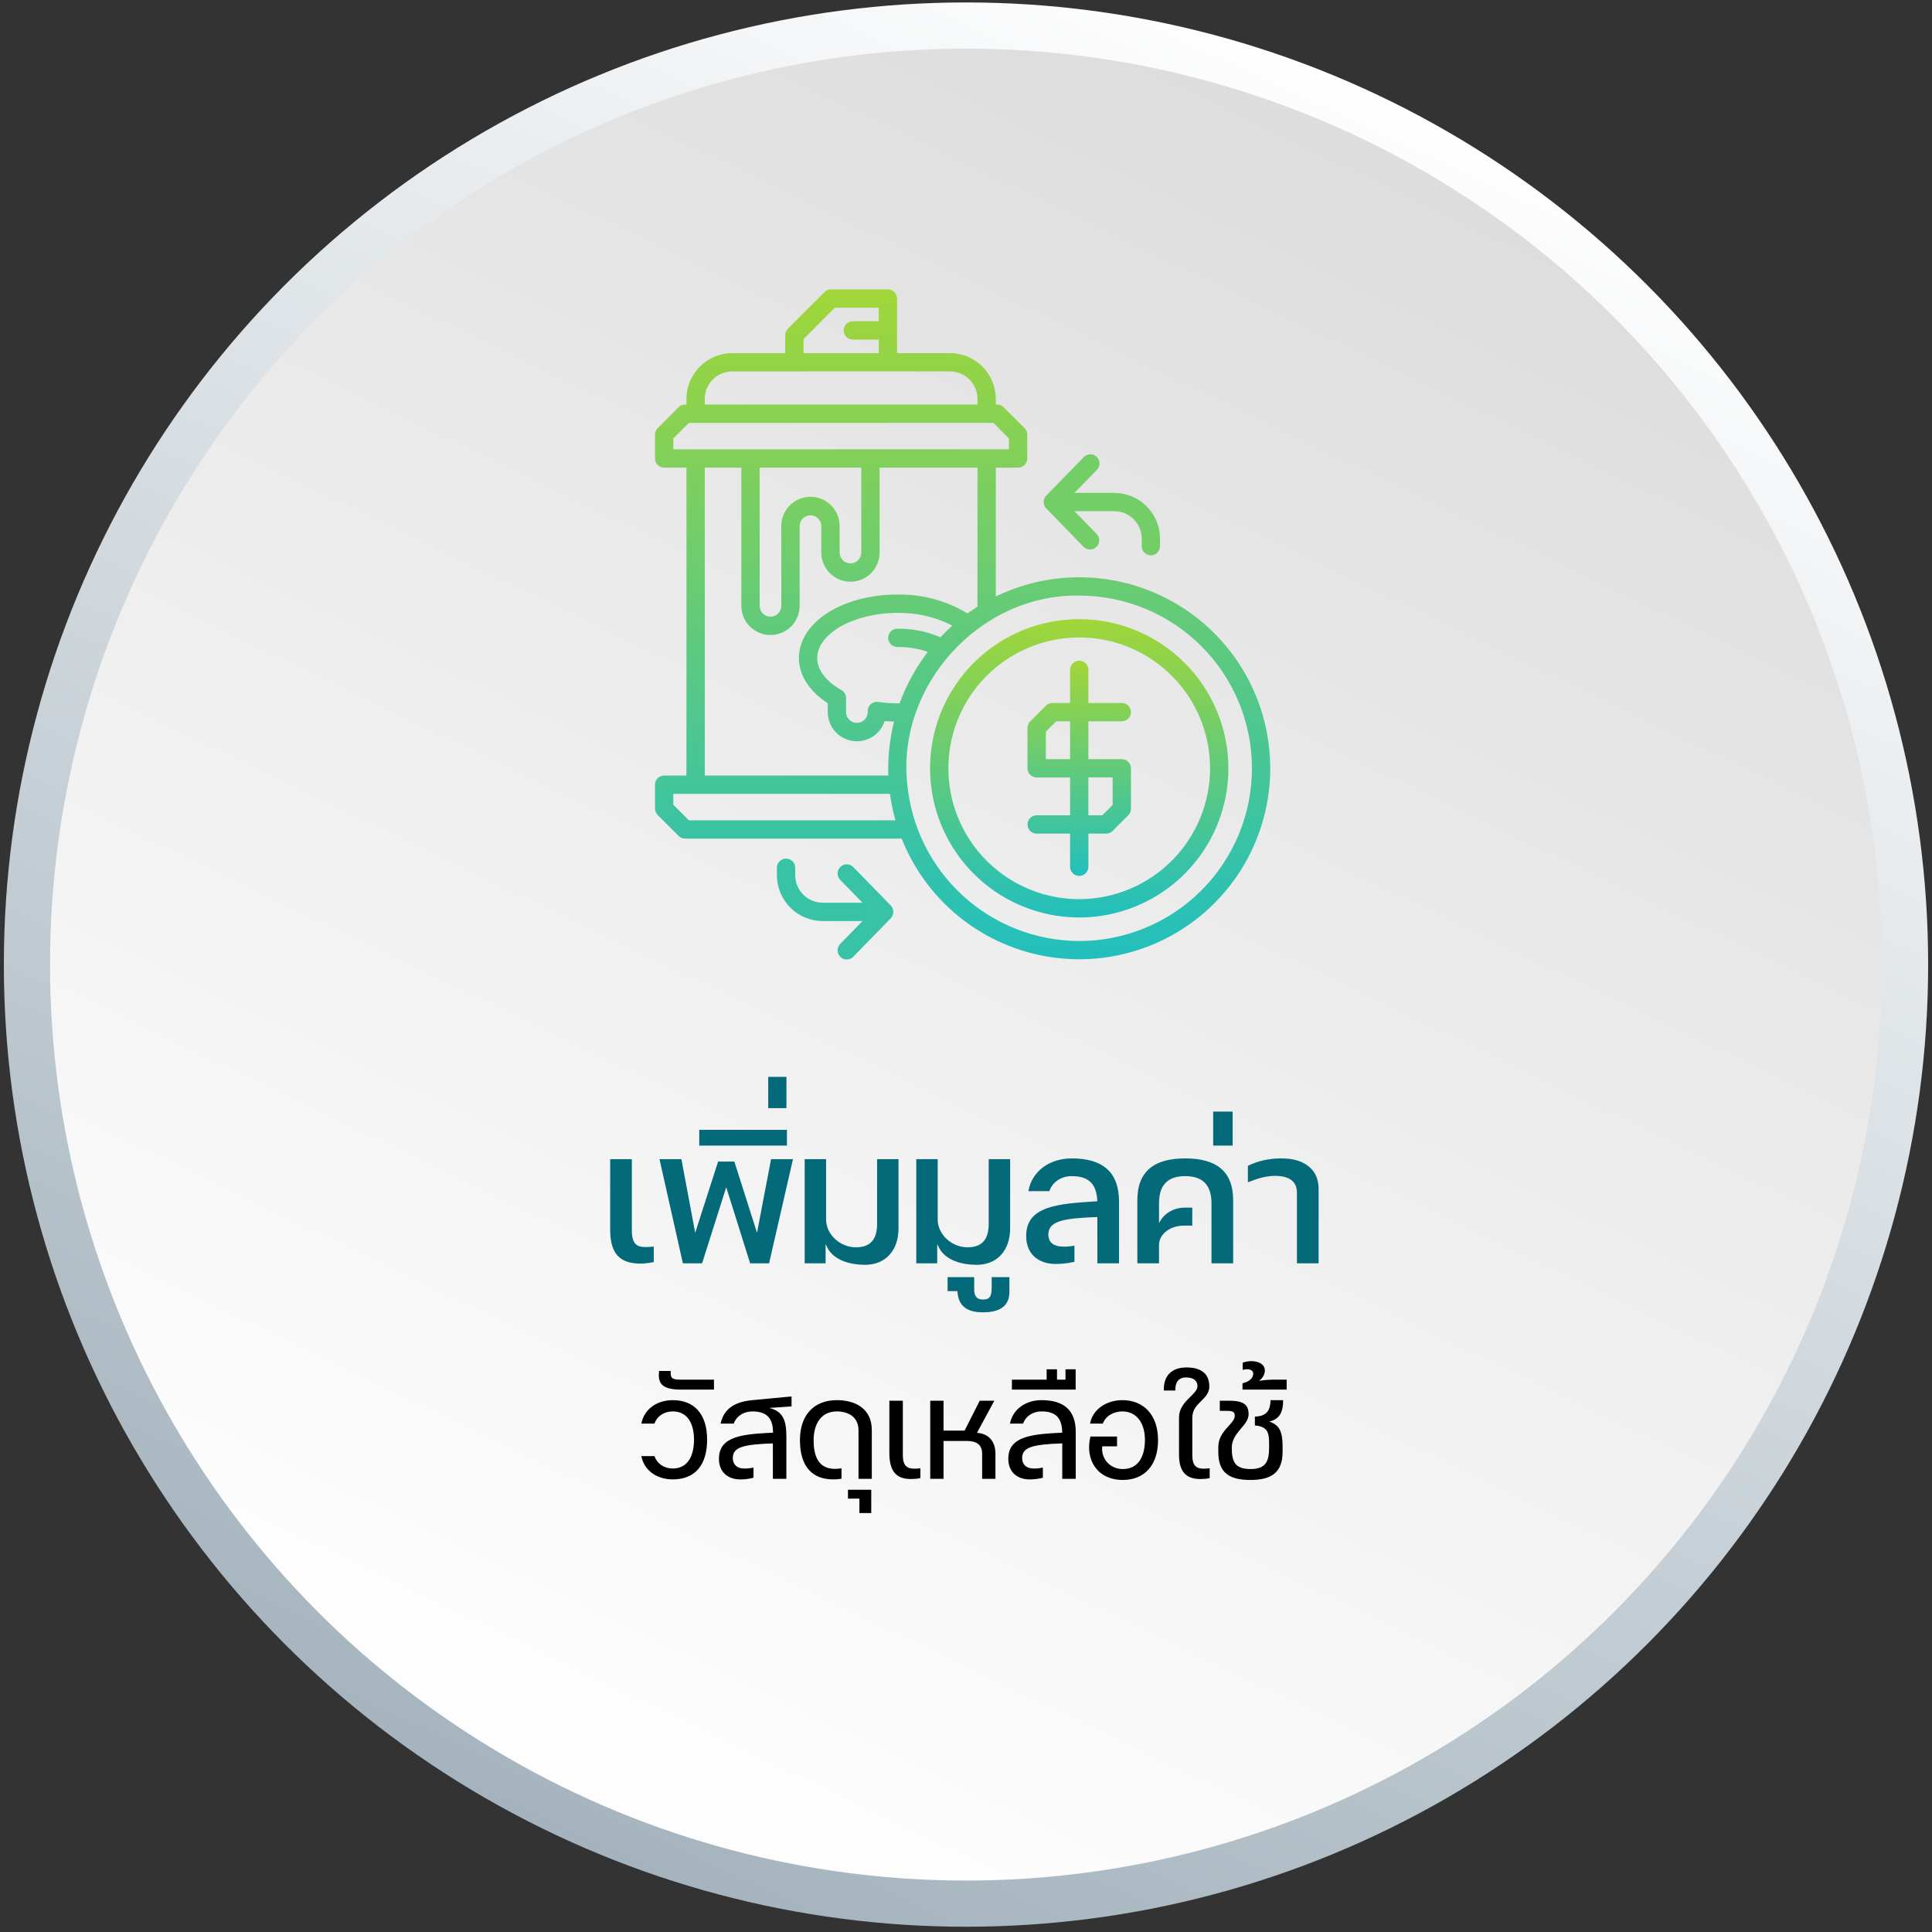
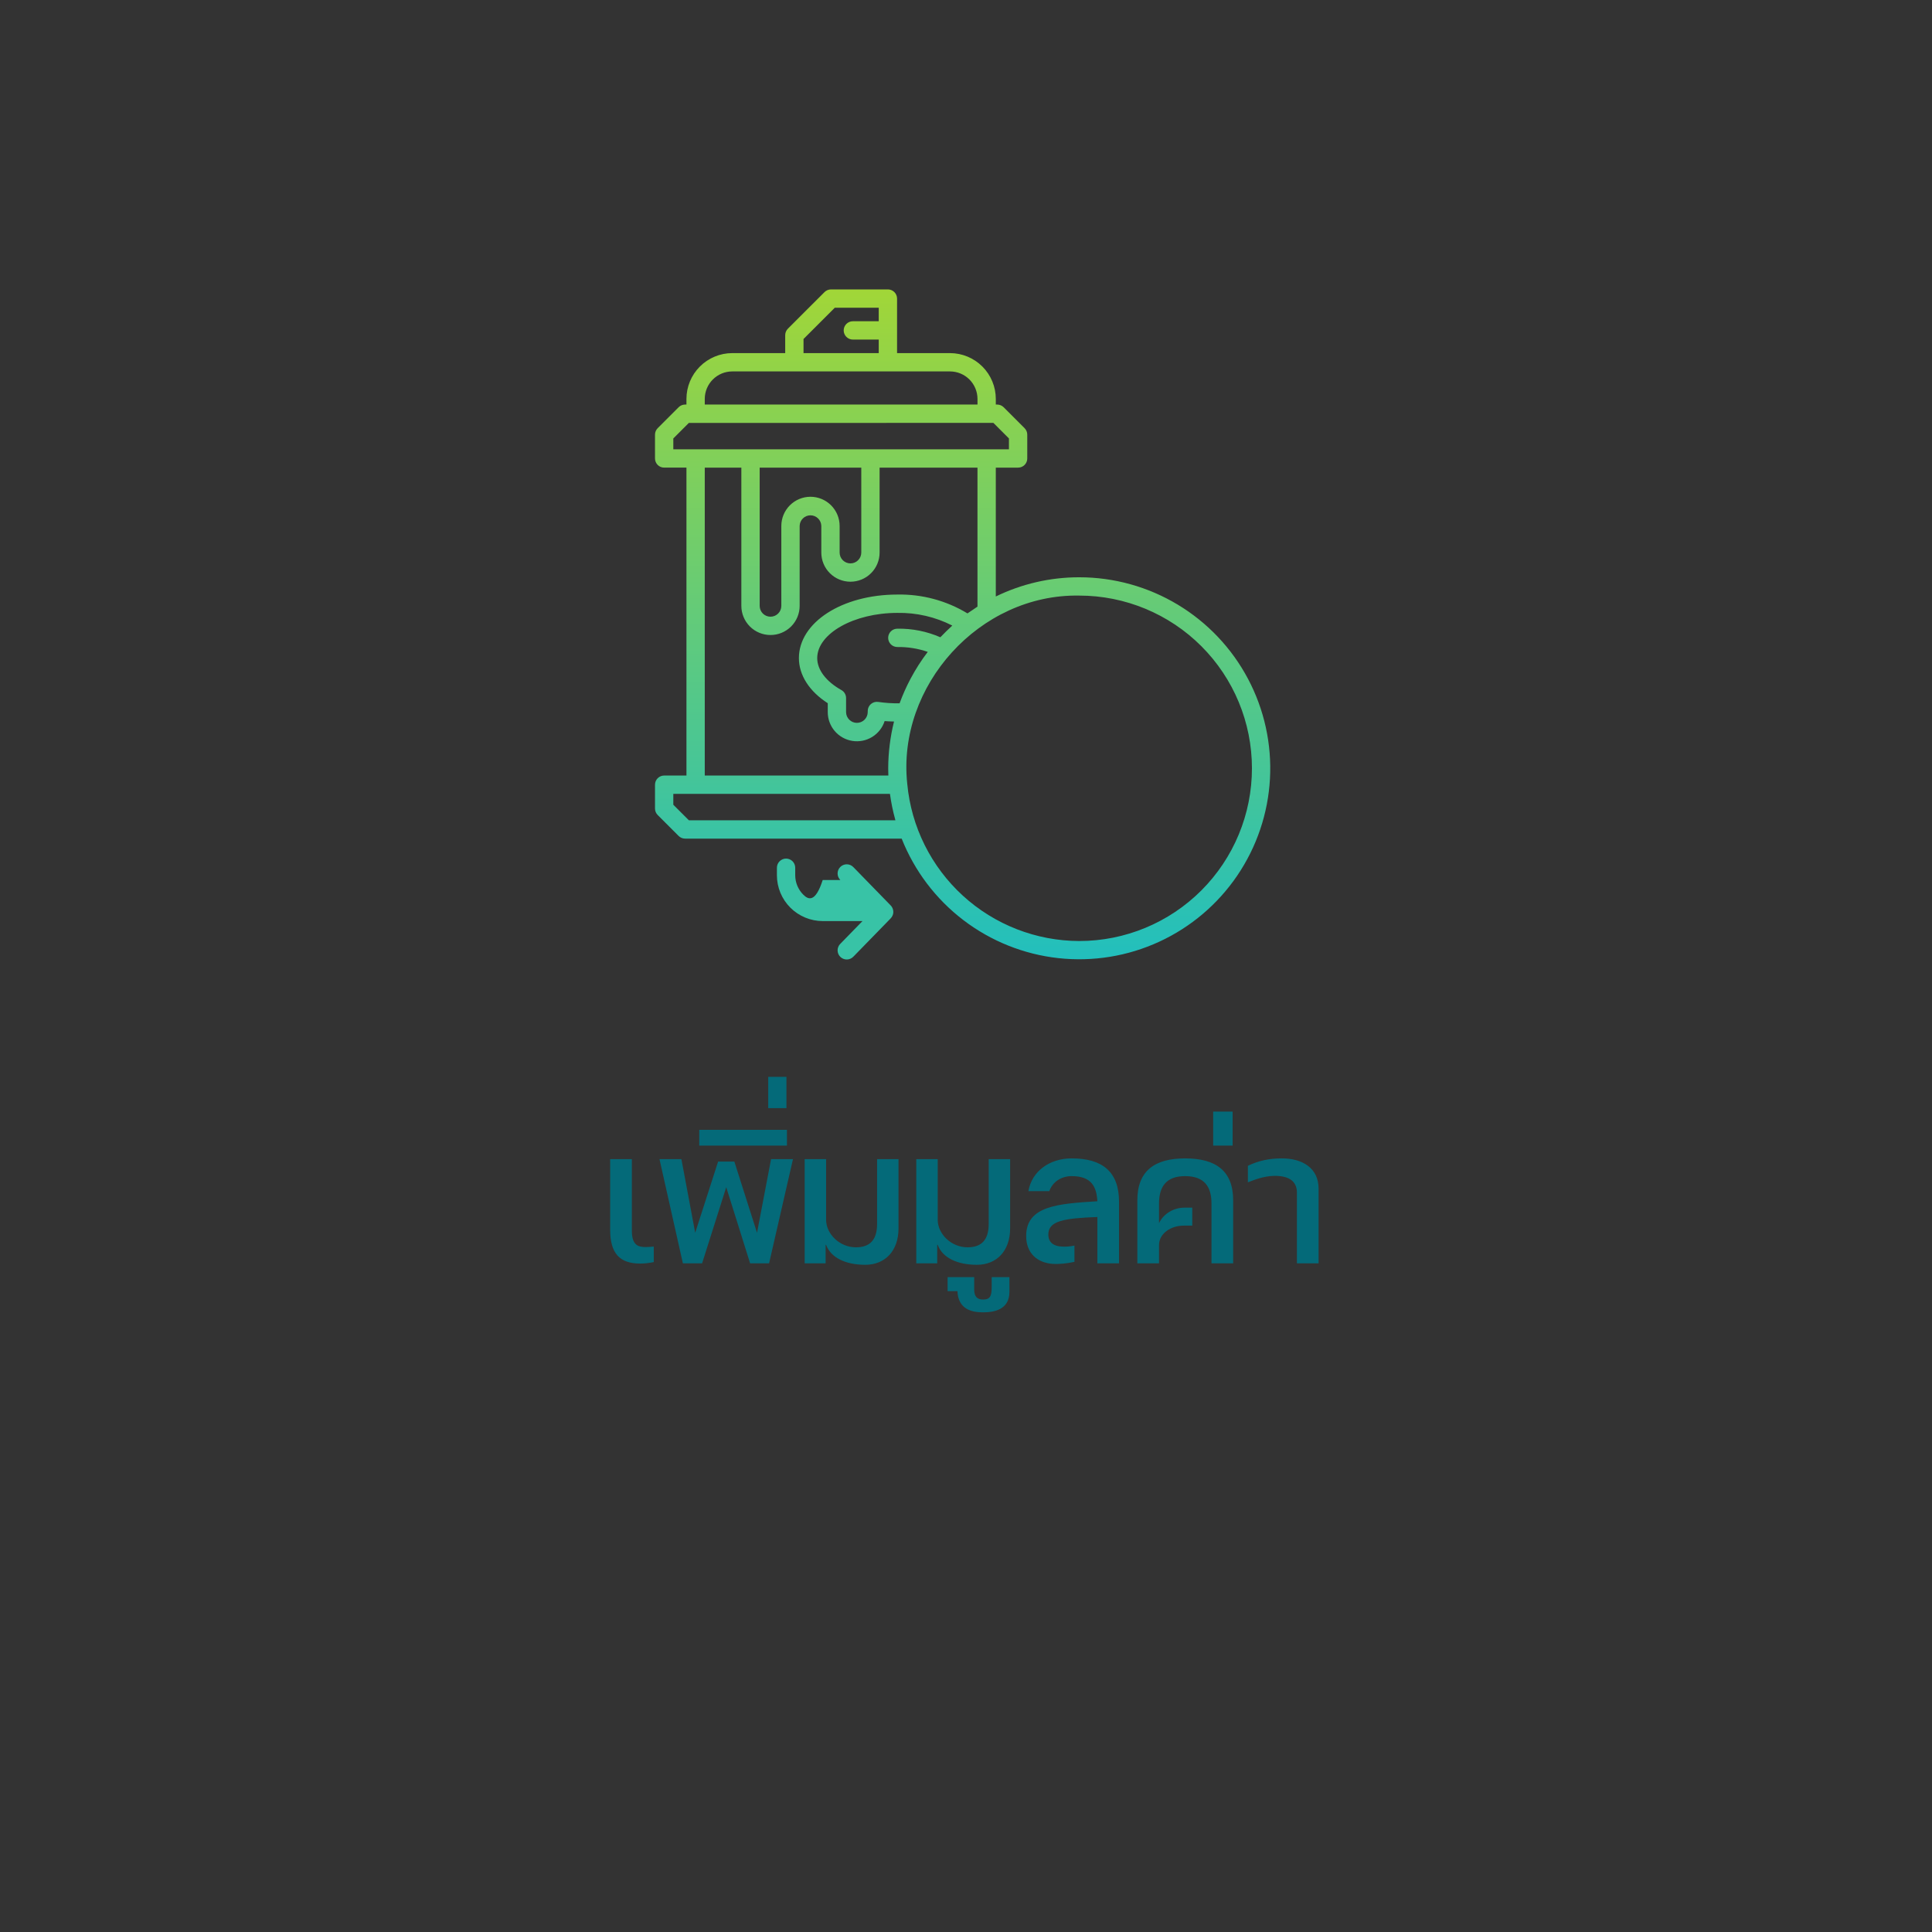
<svg xmlns="http://www.w3.org/2000/svg" width="251" height="251" viewBox="0 0 251 251" fill="none">
  <rect x="0" y="0" width="251" height="251" fill="#333333" stroke="none" />
-   <circle cx="125.5" cy="125.317" r="122" fill="url(#paint0_linear_629_5203)" stroke="url(#paint1_linear_629_5203)" stroke-width="6" />
  <path d="M140.21 74.998C136.455 74.994 132.748 75.847 129.372 77.494V60.753H132.269C132.585 60.753 132.887 60.628 133.11 60.405C133.334 60.181 133.459 59.879 133.459 59.563V56.467C133.459 56.152 133.333 55.849 133.11 55.626L130.39 52.907C130.167 52.684 129.865 52.559 129.549 52.559H129.372V51.825C129.371 50.247 128.743 48.735 127.628 47.62C126.512 46.504 125 45.877 123.423 45.875H116.544V38.788C116.543 38.473 116.417 38.171 116.194 37.948C115.971 37.725 115.669 37.6 115.354 37.6H107.96C107.644 37.6 107.342 37.724 107.118 37.947L102.358 42.706C102.136 42.93 102.011 43.232 102.011 43.548V45.875H95.13C93.553 45.877 92.041 46.504 90.925 47.62C89.81 48.735 89.183 50.247 89.181 51.825V52.559H89.005C88.69 52.559 88.387 52.685 88.164 52.908L85.444 55.628C85.221 55.851 85.097 56.153 85.096 56.468V59.563C85.096 59.719 85.127 59.874 85.187 60.018C85.246 60.162 85.334 60.294 85.445 60.404C85.555 60.515 85.686 60.602 85.831 60.662C85.975 60.722 86.13 60.753 86.286 60.752H89.182V100.756H86.286C85.97 100.756 85.667 100.882 85.444 101.105C85.221 101.328 85.096 101.631 85.096 101.946V105.042C85.096 105.198 85.126 105.353 85.186 105.497C85.246 105.642 85.333 105.773 85.444 105.883L88.164 108.603C88.387 108.826 88.69 108.951 89.005 108.951H117.143C118.804 113.144 121.576 116.805 125.162 119.541C128.748 122.276 133.011 123.983 137.494 124.477C141.977 124.971 146.51 124.234 150.605 122.345C154.701 120.456 158.204 117.487 160.738 113.757C163.273 110.026 164.743 105.675 164.99 101.172C165.237 96.669 164.252 92.183 162.141 88.198C160.03 84.212 156.873 80.877 153.009 78.552C149.145 76.226 144.72 74.997 140.21 74.998ZM118.307 88.161C117.756 89.196 117.277 90.268 116.873 91.37C115.943 91.388 115.013 91.328 114.092 91.191C113.924 91.167 113.751 91.179 113.588 91.227C113.424 91.275 113.272 91.358 113.143 91.47C113.014 91.581 112.911 91.719 112.84 91.875C112.769 92.03 112.733 92.198 112.733 92.369V92.505C112.733 92.878 112.584 93.236 112.32 93.5C112.057 93.764 111.699 93.912 111.326 93.912C110.953 93.912 110.595 93.764 110.331 93.5C110.067 93.236 109.919 92.878 109.919 92.505V90.688C109.919 90.477 109.863 90.269 109.756 90.087C109.649 89.905 109.496 89.754 109.312 89.651C107.315 88.53 106.171 87.017 106.171 85.499C106.171 82.315 110.937 79.626 116.58 79.626C119.059 79.58 121.511 80.145 123.72 81.272C123.192 81.767 122.663 82.264 122.168 82.791C120.406 82.023 118.499 81.643 116.578 81.678C116.262 81.678 115.959 81.803 115.736 82.027C115.513 82.25 115.388 82.552 115.388 82.868C115.388 83.184 115.513 83.486 115.736 83.71C115.959 83.933 116.262 84.058 116.578 84.058C117.922 84.038 119.26 84.252 120.532 84.69C119.697 85.784 118.953 86.945 118.307 88.161ZM105.295 64.538C104.291 64.539 103.328 64.939 102.618 65.648C101.908 66.359 101.509 67.321 101.508 68.325V78.713C101.508 79.086 101.36 79.444 101.096 79.708C100.832 79.972 100.474 80.12 100.101 80.12C99.728 80.12 99.37 79.972 99.106 79.708C98.842 79.444 98.694 79.086 98.694 78.713V60.753H111.896V71.787C111.896 72.161 111.747 72.518 111.483 72.782C111.22 73.046 110.862 73.194 110.489 73.194C110.116 73.194 109.758 73.046 109.494 72.782C109.23 72.518 109.082 72.161 109.082 71.787V68.325C109.081 67.321 108.681 66.359 107.972 65.649C107.262 64.939 106.299 64.54 105.295 64.538ZM104.391 44.041L108.452 39.98H114.164V41.736H110.8C110.485 41.736 110.182 41.861 109.959 42.085C109.736 42.308 109.61 42.611 109.61 42.926C109.61 43.242 109.736 43.544 109.959 43.767C110.182 43.991 110.485 44.116 110.8 44.116H114.164V45.875H104.391V44.041ZM91.561 51.825C91.562 50.878 91.938 49.971 92.608 49.302C93.277 48.632 94.184 48.256 95.13 48.255H123.423C124.369 48.256 125.277 48.632 125.946 49.302C126.615 49.971 126.991 50.878 126.993 51.825V52.559H91.561V51.825ZM87.475 56.961L89.488 54.948L129.056 54.939L131.078 56.962V58.375H87.475V56.961ZM91.561 60.753H96.314V78.713C96.314 79.717 96.713 80.68 97.423 81.39C98.133 82.101 99.097 82.499 100.101 82.499C101.105 82.499 102.068 82.101 102.779 81.39C103.489 80.68 103.888 79.717 103.888 78.713V68.325C103.896 67.957 104.048 67.607 104.311 67.35C104.574 67.093 104.927 66.949 105.295 66.949C105.663 66.949 106.016 67.093 106.279 67.35C106.542 67.607 106.694 67.957 106.702 68.325V71.787C106.702 72.285 106.8 72.777 106.99 73.237C107.181 73.696 107.459 74.114 107.811 74.465C108.163 74.817 108.58 75.096 109.04 75.286C109.499 75.476 109.991 75.574 110.489 75.574C110.986 75.574 111.478 75.476 111.938 75.286C112.397 75.096 112.815 74.817 113.166 74.465C113.518 74.114 113.797 73.696 113.987 73.237C114.177 72.777 114.275 72.285 114.275 71.787V60.753H126.991V78.812C126.682 79.02 126.372 79.227 126.066 79.438C125.942 79.525 125.814 79.604 125.692 79.691C122.948 78.028 119.788 77.179 116.58 77.243C109.408 77.243 103.791 80.868 103.791 85.497C103.791 87.718 105.151 89.825 107.539 91.359V92.505C107.536 93.408 107.857 94.283 108.442 94.971C109.027 95.658 109.839 96.114 110.731 96.256C111.623 96.398 112.537 96.217 113.307 95.744C114.077 95.272 114.652 94.54 114.93 93.681C115.342 93.716 115.746 93.73 116.149 93.738C115.655 95.726 115.401 97.767 115.393 99.816C115.393 100.125 115.399 100.438 115.413 100.758H91.561V60.753ZM116.328 106.572H89.5L87.475 104.549V103.136H115.618C115.618 103.16 115.627 103.183 115.63 103.204C115.778 104.283 115.997 105.35 116.286 106.4C116.302 106.456 116.312 106.515 116.328 106.572ZM140.21 122.255C134.615 122.24 129.227 120.141 125.096 116.367C120.965 112.593 118.388 107.416 117.869 101.845C116.501 89.098 127.278 77.15 140.21 77.377C146.161 77.377 151.869 79.742 156.077 83.95C160.285 88.158 162.649 93.865 162.649 99.816C162.649 105.767 160.285 111.474 156.077 115.682C151.869 119.89 146.161 122.255 140.21 122.255Z" fill="url(#paint2_linear_629_5203)" />
-   <path d="M140.211 80.437C136.378 80.437 132.631 81.574 129.445 83.703C126.258 85.833 123.774 88.859 122.307 92.4C120.84 95.941 120.457 99.838 121.204 103.597C121.952 107.356 123.798 110.809 126.508 113.519C129.218 116.229 132.671 118.075 136.43 118.823C140.189 119.57 144.086 119.187 147.627 117.72C151.168 116.253 154.194 113.769 156.324 110.582C158.453 107.396 159.59 103.649 159.59 99.816C159.584 94.678 157.541 89.752 153.908 86.119C150.275 82.486 145.349 80.443 140.211 80.437ZM140.211 116.815C136.849 116.815 133.562 115.818 130.767 113.95C127.971 112.082 125.792 109.428 124.506 106.321C123.219 103.215 122.883 99.797 123.539 96.5C124.194 93.202 125.813 90.174 128.191 87.796C130.568 85.419 133.597 83.8 136.894 83.144C140.192 82.488 143.61 82.825 146.716 84.111C149.822 85.398 152.477 87.577 154.345 90.372C156.213 93.168 157.21 96.454 157.21 99.816C157.205 104.323 155.412 108.644 152.225 111.831C149.039 115.018 144.718 116.81 140.211 116.815Z" fill="url(#paint3_linear_629_5203)" />
-   <path d="M135.594 65.342C135.621 65.62 135.744 65.879 135.942 66.076L140.764 71.026C140.874 71.138 141.004 71.227 141.147 71.289C141.291 71.351 141.445 71.383 141.601 71.385C141.758 71.388 141.913 71.359 142.058 71.301C142.203 71.243 142.335 71.157 142.447 71.048C142.559 70.939 142.649 70.809 142.71 70.665C142.772 70.522 142.805 70.367 142.807 70.211C142.809 70.055 142.78 69.9 142.722 69.754C142.664 69.609 142.578 69.477 142.469 69.365L139.593 66.413H144.761C145.707 66.414 146.614 66.791 147.284 67.46C147.953 68.129 148.329 69.037 148.33 69.983V70.961C148.33 71.276 148.456 71.579 148.679 71.802C148.902 72.025 149.205 72.151 149.52 72.151C149.836 72.151 150.139 72.025 150.362 71.802C150.585 71.579 150.71 71.276 150.71 70.961V69.983C150.708 68.406 150.081 66.893 148.966 65.778C147.85 64.663 146.338 64.035 144.761 64.034H139.593L142.469 61.082C142.588 60.972 142.683 60.84 142.748 60.692C142.814 60.545 142.849 60.386 142.851 60.224C142.854 60.063 142.823 59.903 142.761 59.754C142.7 59.605 142.609 59.47 142.493 59.357C142.378 59.244 142.241 59.156 142.09 59.098C141.94 59.04 141.779 59.013 141.618 59.019C141.456 59.025 141.298 59.063 141.152 59.133C141.006 59.202 140.876 59.3 140.769 59.421L135.942 64.371C135.815 64.496 135.718 64.649 135.658 64.817C135.598 64.985 135.576 65.165 135.594 65.342Z" fill="#73CE68" />
-   <path d="M116.05 118.355C116.023 118.076 115.9 117.816 115.702 117.618L110.879 112.667C110.771 112.551 110.64 112.458 110.496 112.393C110.351 112.328 110.195 112.292 110.037 112.288C109.878 112.284 109.72 112.312 109.573 112.37C109.425 112.428 109.291 112.515 109.177 112.626C109.063 112.736 108.973 112.868 108.911 113.015C108.85 113.161 108.818 113.318 108.817 113.476C108.817 113.635 108.849 113.792 108.91 113.938C108.971 114.084 109.061 114.217 109.175 114.328L112.051 117.28H106.883C105.937 117.279 105.029 116.903 104.36 116.233C103.691 115.564 103.315 114.657 103.313 113.71V112.735C103.313 112.42 103.188 112.117 102.965 111.894C102.742 111.671 102.439 111.545 102.124 111.545C101.808 111.545 101.505 111.671 101.282 111.894C101.059 112.117 100.934 112.42 100.934 112.735V113.713C100.935 115.29 101.563 116.803 102.678 117.918C103.794 119.033 105.306 119.661 106.883 119.663H112.051L109.175 122.614C109.061 122.725 108.971 122.858 108.91 123.004C108.849 123.15 108.817 123.307 108.817 123.466C108.818 123.625 108.85 123.781 108.911 123.928C108.973 124.074 109.063 124.206 109.177 124.317C109.291 124.427 109.425 124.514 109.573 124.572C109.72 124.63 109.878 124.658 110.037 124.654C110.195 124.65 110.351 124.614 110.496 124.549C110.64 124.484 110.771 124.391 110.879 124.275L115.702 119.325C115.828 119.2 115.925 119.047 115.985 118.88C116.046 118.712 116.068 118.533 116.05 118.355Z" fill="#38C3A6" />
-   <path d="M145.742 93.71C146.058 93.71 146.361 93.585 146.584 93.362C146.807 93.138 146.932 92.836 146.932 92.52C146.932 92.204 146.807 91.902 146.584 91.679C146.361 91.456 146.058 91.33 145.742 91.33H141.401V87.023C141.401 86.708 141.275 86.405 141.052 86.182C140.829 85.959 140.527 85.833 140.211 85.833C139.895 85.833 139.593 85.959 139.37 86.182C139.146 86.405 139.021 86.708 139.021 87.023V91.33H136.72C136.405 91.33 136.102 91.456 135.879 91.678L133.839 93.718C133.616 93.942 133.49 94.244 133.49 94.56V99.816C133.49 100.132 133.616 100.434 133.839 100.657C134.062 100.881 134.365 101.006 134.68 101.006H139.021V105.921H134.68C134.365 105.921 134.062 106.047 133.839 106.27C133.616 106.493 133.49 106.796 133.49 107.111C133.49 107.427 133.616 107.73 133.839 107.953C134.062 108.176 134.365 108.301 134.68 108.301H139.021V112.608C139.021 112.924 139.146 113.226 139.37 113.449C139.593 113.673 139.895 113.798 140.211 113.798C140.527 113.798 140.829 113.673 141.052 113.449C141.275 113.226 141.401 112.924 141.401 112.608V108.301H143.703C143.859 108.301 144.013 108.271 144.158 108.211C144.302 108.151 144.433 108.064 144.544 107.953L146.583 105.913C146.807 105.69 146.932 105.387 146.932 105.071V99.816C146.932 99.501 146.807 99.198 146.584 98.975C146.361 98.751 146.058 98.626 145.742 98.626H141.401V93.71H145.742ZM144.552 101.005V104.576L143.21 105.919H141.401V101.005H144.552ZM139.021 98.625H135.87V95.056L137.213 93.713H139.021V98.625Z" fill="url(#paint4_linear_629_5203)" />
+   <path d="M116.05 118.355C116.023 118.076 115.9 117.816 115.702 117.618L110.879 112.667C110.771 112.551 110.64 112.458 110.496 112.393C110.351 112.328 110.195 112.292 110.037 112.288C109.878 112.284 109.72 112.312 109.573 112.37C109.425 112.428 109.291 112.515 109.177 112.626C109.063 112.736 108.973 112.868 108.911 113.015C108.85 113.161 108.818 113.318 108.817 113.476C108.817 113.635 108.849 113.792 108.91 113.938C108.971 114.084 109.061 114.217 109.175 114.328H106.883C105.937 117.279 105.029 116.903 104.36 116.233C103.691 115.564 103.315 114.657 103.313 113.71V112.735C103.313 112.42 103.188 112.117 102.965 111.894C102.742 111.671 102.439 111.545 102.124 111.545C101.808 111.545 101.505 111.671 101.282 111.894C101.059 112.117 100.934 112.42 100.934 112.735V113.713C100.935 115.29 101.563 116.803 102.678 117.918C103.794 119.033 105.306 119.661 106.883 119.663H112.051L109.175 122.614C109.061 122.725 108.971 122.858 108.91 123.004C108.849 123.15 108.817 123.307 108.817 123.466C108.818 123.625 108.85 123.781 108.911 123.928C108.973 124.074 109.063 124.206 109.177 124.317C109.291 124.427 109.425 124.514 109.573 124.572C109.72 124.63 109.878 124.658 110.037 124.654C110.195 124.65 110.351 124.614 110.496 124.549C110.64 124.484 110.771 124.391 110.879 124.275L115.702 119.325C115.828 119.2 115.925 119.047 115.985 118.88C116.046 118.712 116.068 118.533 116.05 118.355Z" fill="#38C3A6" />
  <path d="M84.936 161.951V163.967C84.296 164.095 83.72 164.159 83.176 164.159C80.52 164.159 79.272 162.847 79.272 159.775V150.591H82.088V159.871C82.088 161.759 82.888 162.015 83.88 162.015C84.2 162.015 84.584 161.983 84.936 161.951ZM100.174 150.591H103.022L99.918 164.127H97.454L94.35 154.239L91.214 164.127H88.718L85.678 150.591H88.526L90.318 160.159L93.294 150.911H95.406L98.35 160.159L100.174 150.591ZM102.237 146.783V148.831H90.845V146.783H102.237ZM102.173 139.903V143.967H99.805V139.903H102.173ZM107.261 164.127H104.541V150.591H107.325V158.463C107.325 160.319 109.085 162.047 111.197 162.047C112.957 162.047 113.949 161.151 113.949 159.007V150.591H116.733V159.583C116.733 162.527 114.973 164.319 112.413 164.319C109.853 164.319 107.933 163.391 107.325 161.727C107.293 161.727 107.261 161.727 107.261 161.727V164.127ZM121.761 164.127H119.041V150.591H121.825V158.463C121.825 160.319 123.585 162.047 125.697 162.047C127.457 162.047 128.449 161.151 128.449 159.007V150.591H131.233V159.583C131.233 162.527 129.473 164.319 126.913 164.319C124.353 164.319 122.433 163.391 121.825 161.727C121.793 161.727 121.761 161.727 121.761 161.727V164.127ZM128.837 165.919H131.141V167.839C131.141 170.143 129.157 170.495 127.717 170.495C126.149 170.495 124.485 170.047 124.389 167.743H123.109V165.919H126.565V167.519C126.565 168.447 126.949 168.831 127.717 168.831C128.581 168.831 128.837 168.447 128.837 167.231V165.919ZM145.381 156.127V164.127H142.565V158.111C138.181 158.271 136.197 158.623 136.197 160.383C136.197 161.471 136.965 161.919 137.989 161.951C138.437 161.983 138.981 161.951 139.589 161.823V163.935C138.565 164.159 137.573 164.255 136.677 164.191C134.821 164.031 133.317 162.879 133.317 160.575C133.317 156.639 137.509 156.383 142.565 156.063C142.469 154.175 141.797 152.799 139.237 152.799C137.893 152.799 136.741 153.535 136.325 154.751H133.605C134.053 152.159 136.357 150.495 139.237 150.495C143.173 150.495 145.381 152.191 145.381 156.127ZM153.969 150.495C157.969 150.495 160.209 152.127 160.209 155.935V164.127H157.393V156.351C157.393 154.175 156.465 152.799 153.969 152.799C151.505 152.799 150.577 154.175 150.577 156.351V158.911C151.185 157.631 152.529 156.895 153.873 156.895H154.897V159.231H153.777C152.113 159.231 150.577 160.255 150.577 161.759V161.727V164.127H147.761V155.935C147.761 152.127 150.001 150.495 153.969 150.495ZM160.14 144.415V148.831H157.612V144.415H160.14ZM171.308 164.127H168.492V154.943C168.492 153.375 167.34 152.831 165.9 152.767C164.588 152.735 163.5 153.055 162.124 153.599V151.455C163.532 150.783 164.908 150.495 166.54 150.495C169.196 150.495 171.308 151.743 171.308 154.431V164.127Z" fill="#046A79" />
-   <path d="M87.403 181.903C90.211 181.903 91.867 183.727 91.867 187.039C91.867 190.351 90.283 192.199 87.403 192.199C85.339 192.199 83.683 191.047 83.323 189.175H85.027C85.387 190.183 86.299 190.783 87.403 190.783C89.467 190.783 90.163 188.959 90.163 187.039C90.163 185.167 89.467 183.367 87.403 183.367C86.299 183.367 85.387 183.943 85.027 184.951H83.323C83.683 183.079 85.339 181.903 87.403 181.903ZM88.507 179.239H92.755V180.535H88.459C85.699 180.535 85.483 179.479 85.627 178.111H87.139C87.091 179.023 87.259 179.263 88.507 179.239ZM97.747 181.903L102.835 181.423V182.719L100.003 182.911V182.935C101.659 183.367 102.163 184.423 102.163 186.607V192.127H100.411V187.519C96.619 187.663 95.203 187.975 95.203 189.439C95.203 190.255 95.755 190.783 96.643 190.783C97.003 190.807 97.435 190.759 97.891 190.663V191.983C97.243 192.151 96.595 192.223 95.995 192.199C94.555 192.127 93.403 191.263 93.403 189.511C93.403 186.535 96.595 186.319 100.435 186.127C100.411 184.615 99.955 183.367 97.747 183.367C96.667 183.367 95.683 183.943 95.323 184.951H93.619C94.051 182.959 95.515 182.119 97.747 181.903ZM108.726 181.903C111.03 181.903 113.262 182.935 113.262 185.791V192.127H111.534V185.815C111.534 183.991 110.07 183.367 108.726 183.367C106.566 183.367 105.702 185.143 105.702 187.111C105.702 189.007 106.23 190.831 108.462 190.831C108.726 190.831 109.11 190.807 109.326 190.759V192.103C109.014 192.175 108.558 192.199 108.222 192.199C105.582 192.199 103.926 190.567 103.926 187.111C103.926 183.751 105.822 181.903 108.726 181.903ZM113.19 193.543V196.567H111.654V194.695H110.166V193.543H113.19ZM119.574 190.759V192.031C119.142 192.127 118.734 192.151 118.35 192.151C116.382 192.151 115.542 191.071 115.542 188.767V181.975H117.294V189.055C117.294 190.471 117.894 190.807 118.782 190.807C119.022 190.807 119.286 190.783 119.574 190.759ZM126.949 186.151C128.461 186.271 129.325 187.255 129.325 188.887V192.127H127.597V188.863C127.597 187.495 126.589 187.207 125.605 187.207H122.581V192.127H120.853V181.975H122.581V185.863H125.317L127.285 181.975H129.181L126.949 186.103V186.151ZM139.757 186.031V192.127H138.005V187.519C134.213 187.663 132.797 187.975 132.797 189.439C132.797 190.231 133.325 190.783 134.237 190.783C134.597 190.807 135.029 190.759 135.485 190.663V191.983C134.837 192.151 134.189 192.223 133.589 192.199C132.149 192.127 130.997 191.263 130.997 189.511C130.997 186.535 134.189 186.319 138.005 186.127C137.957 184.591 137.525 183.367 135.317 183.367C134.213 183.367 133.277 183.943 132.917 184.951H131.213C131.573 183.079 133.253 181.903 135.317 181.903C138.149 181.903 139.757 183.151 139.757 186.031ZM138.426 177.895H139.746V180.535H131.466V179.239H135.978V177.895H137.322V179.239H138.426V177.895ZM145.818 181.903C148.53 181.903 150.45 183.775 150.45 187.087C150.45 190.351 148.698 192.271 145.866 192.271C142.578 192.271 140.922 189.655 141.666 186.631H145.122V187.903H143.202C143.01 189.367 144.09 190.855 145.866 190.855C148.05 190.855 148.746 188.983 148.746 187.063C148.746 184.975 147.738 183.367 145.818 183.367C144.714 183.367 143.658 183.919 143.274 184.951H141.618C141.954 183.055 143.802 181.903 145.818 181.903ZM157.158 190.759V192.031C156.726 192.127 156.318 192.151 155.934 192.151C154.086 192.151 153.174 191.167 153.174 189.007V184.159C153.174 182.023 155.574 181.207 155.574 180.079C155.574 179.407 155.07 178.951 154.11 178.951C153.102 178.951 152.67 179.575 152.694 180.655H151.206C151.134 178.759 152.214 177.655 154.134 177.655C155.934 177.655 157.11 178.375 157.11 180.127C157.11 181.879 154.902 182.191 154.902 184.183V189.055C154.902 190.471 155.478 190.807 156.366 190.807C156.606 190.807 156.87 190.783 157.158 190.759ZM164.879 187.543C164.879 186.151 164.711 185.335 163.031 185.191V184.039C164.663 183.991 165.023 183.151 165.071 181.903H166.703C166.703 183.607 166.151 184.375 164.903 184.687C166.247 185.143 166.631 186.007 166.631 187.975V188.599C166.631 191.383 165.095 192.271 162.455 192.271C159.815 192.271 158.279 191.431 158.279 188.647V187.999C158.279 185.839 160.415 185.023 160.415 183.943C160.415 183.463 160.247 183.295 159.335 183.295H158.471V181.975H159.623C161.447 181.975 162.215 182.407 162.215 183.727C162.215 185.215 160.031 186.103 160.031 188.071C160.031 189.799 160.367 190.855 162.455 190.855C164.543 190.855 164.879 189.751 164.879 188.023V187.543ZM165.479 179.239H167.159V180.535H161.423V179.719C162.623 179.407 162.815 178.831 162.815 178.423C162.815 178.063 162.383 177.727 161.447 177.967V177.031C162.719 176.575 164.327 176.935 164.327 178.039C164.327 178.519 164.063 179.047 163.559 179.407C164.111 179.287 165.023 179.239 165.479 179.239Z" fill="black" />
  <defs>
    <linearGradient id="paint0_linear_629_5203" x1="71.508" y1="218.904" x2="172.293" y2="9.152" gradientUnits="userSpaceOnUse">
      <stop stop-color="#FDFDFD" />
      <stop offset="0.5" stop-color="#EDEDED" />
      <stop offset="1" stop-color="#DCDCDC" />
    </linearGradient>
    <linearGradient id="paint1_linear_629_5203" x1="178.51" y1="8.171" x2="70.526" y2="237.556" gradientUnits="userSpaceOnUse">
      <stop stop-color="white" />
      <stop offset="1" stop-color="#A4B3BD" />
    </linearGradient>
    <linearGradient id="paint2_linear_629_5203" x1="125.061" y1="37.6" x2="125.061" y2="124.626" gradientUnits="userSpaceOnUse">
      <stop stop-color="#A1D638" />
      <stop offset="1" stop-color="#22BFBD" />
    </linearGradient>
    <linearGradient id="paint3_linear_629_5203" x1="140.211" y1="80.437" x2="140.211" y2="119.195" gradientUnits="userSpaceOnUse">
      <stop stop-color="#A1D638" />
      <stop offset="1" stop-color="#22BFBD" />
    </linearGradient>
    <linearGradient id="paint4_linear_629_5203" x1="140.211" y1="85.833" x2="140.211" y2="113.798" gradientUnits="userSpaceOnUse">
      <stop stop-color="#A1D638" />
      <stop offset="1" stop-color="#22BFBD" />
    </linearGradient>
  </defs>
</svg>